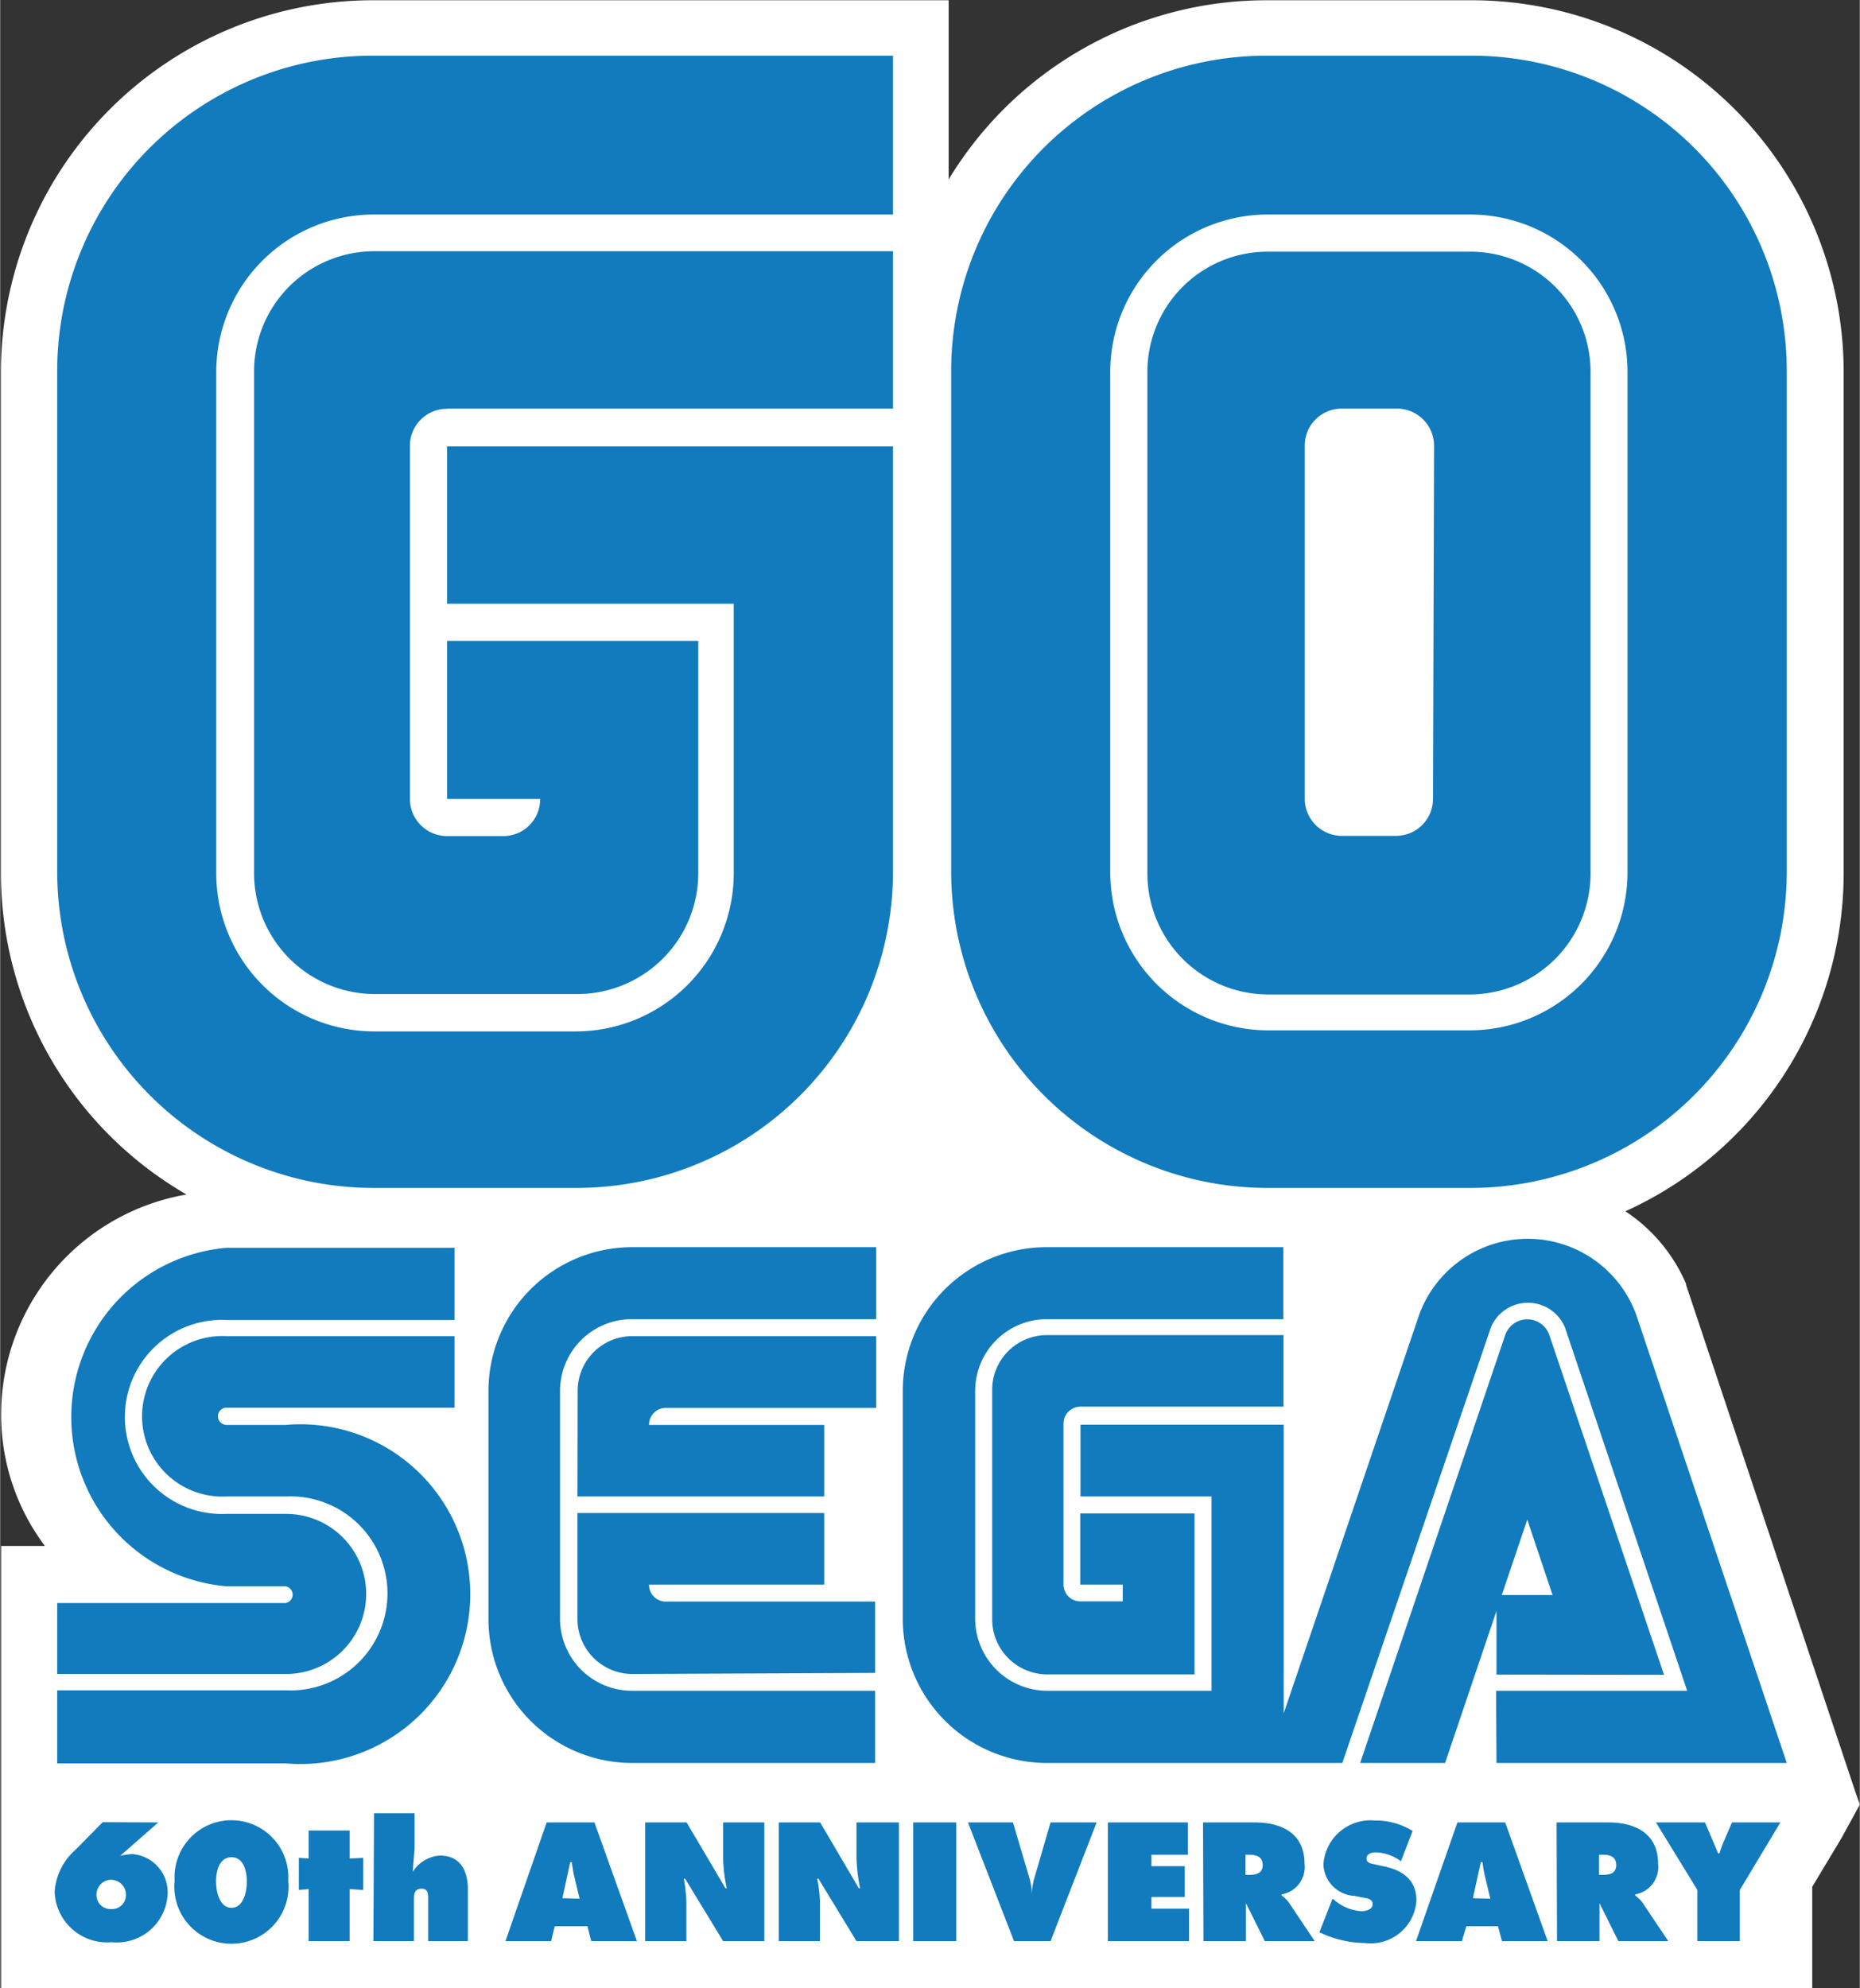
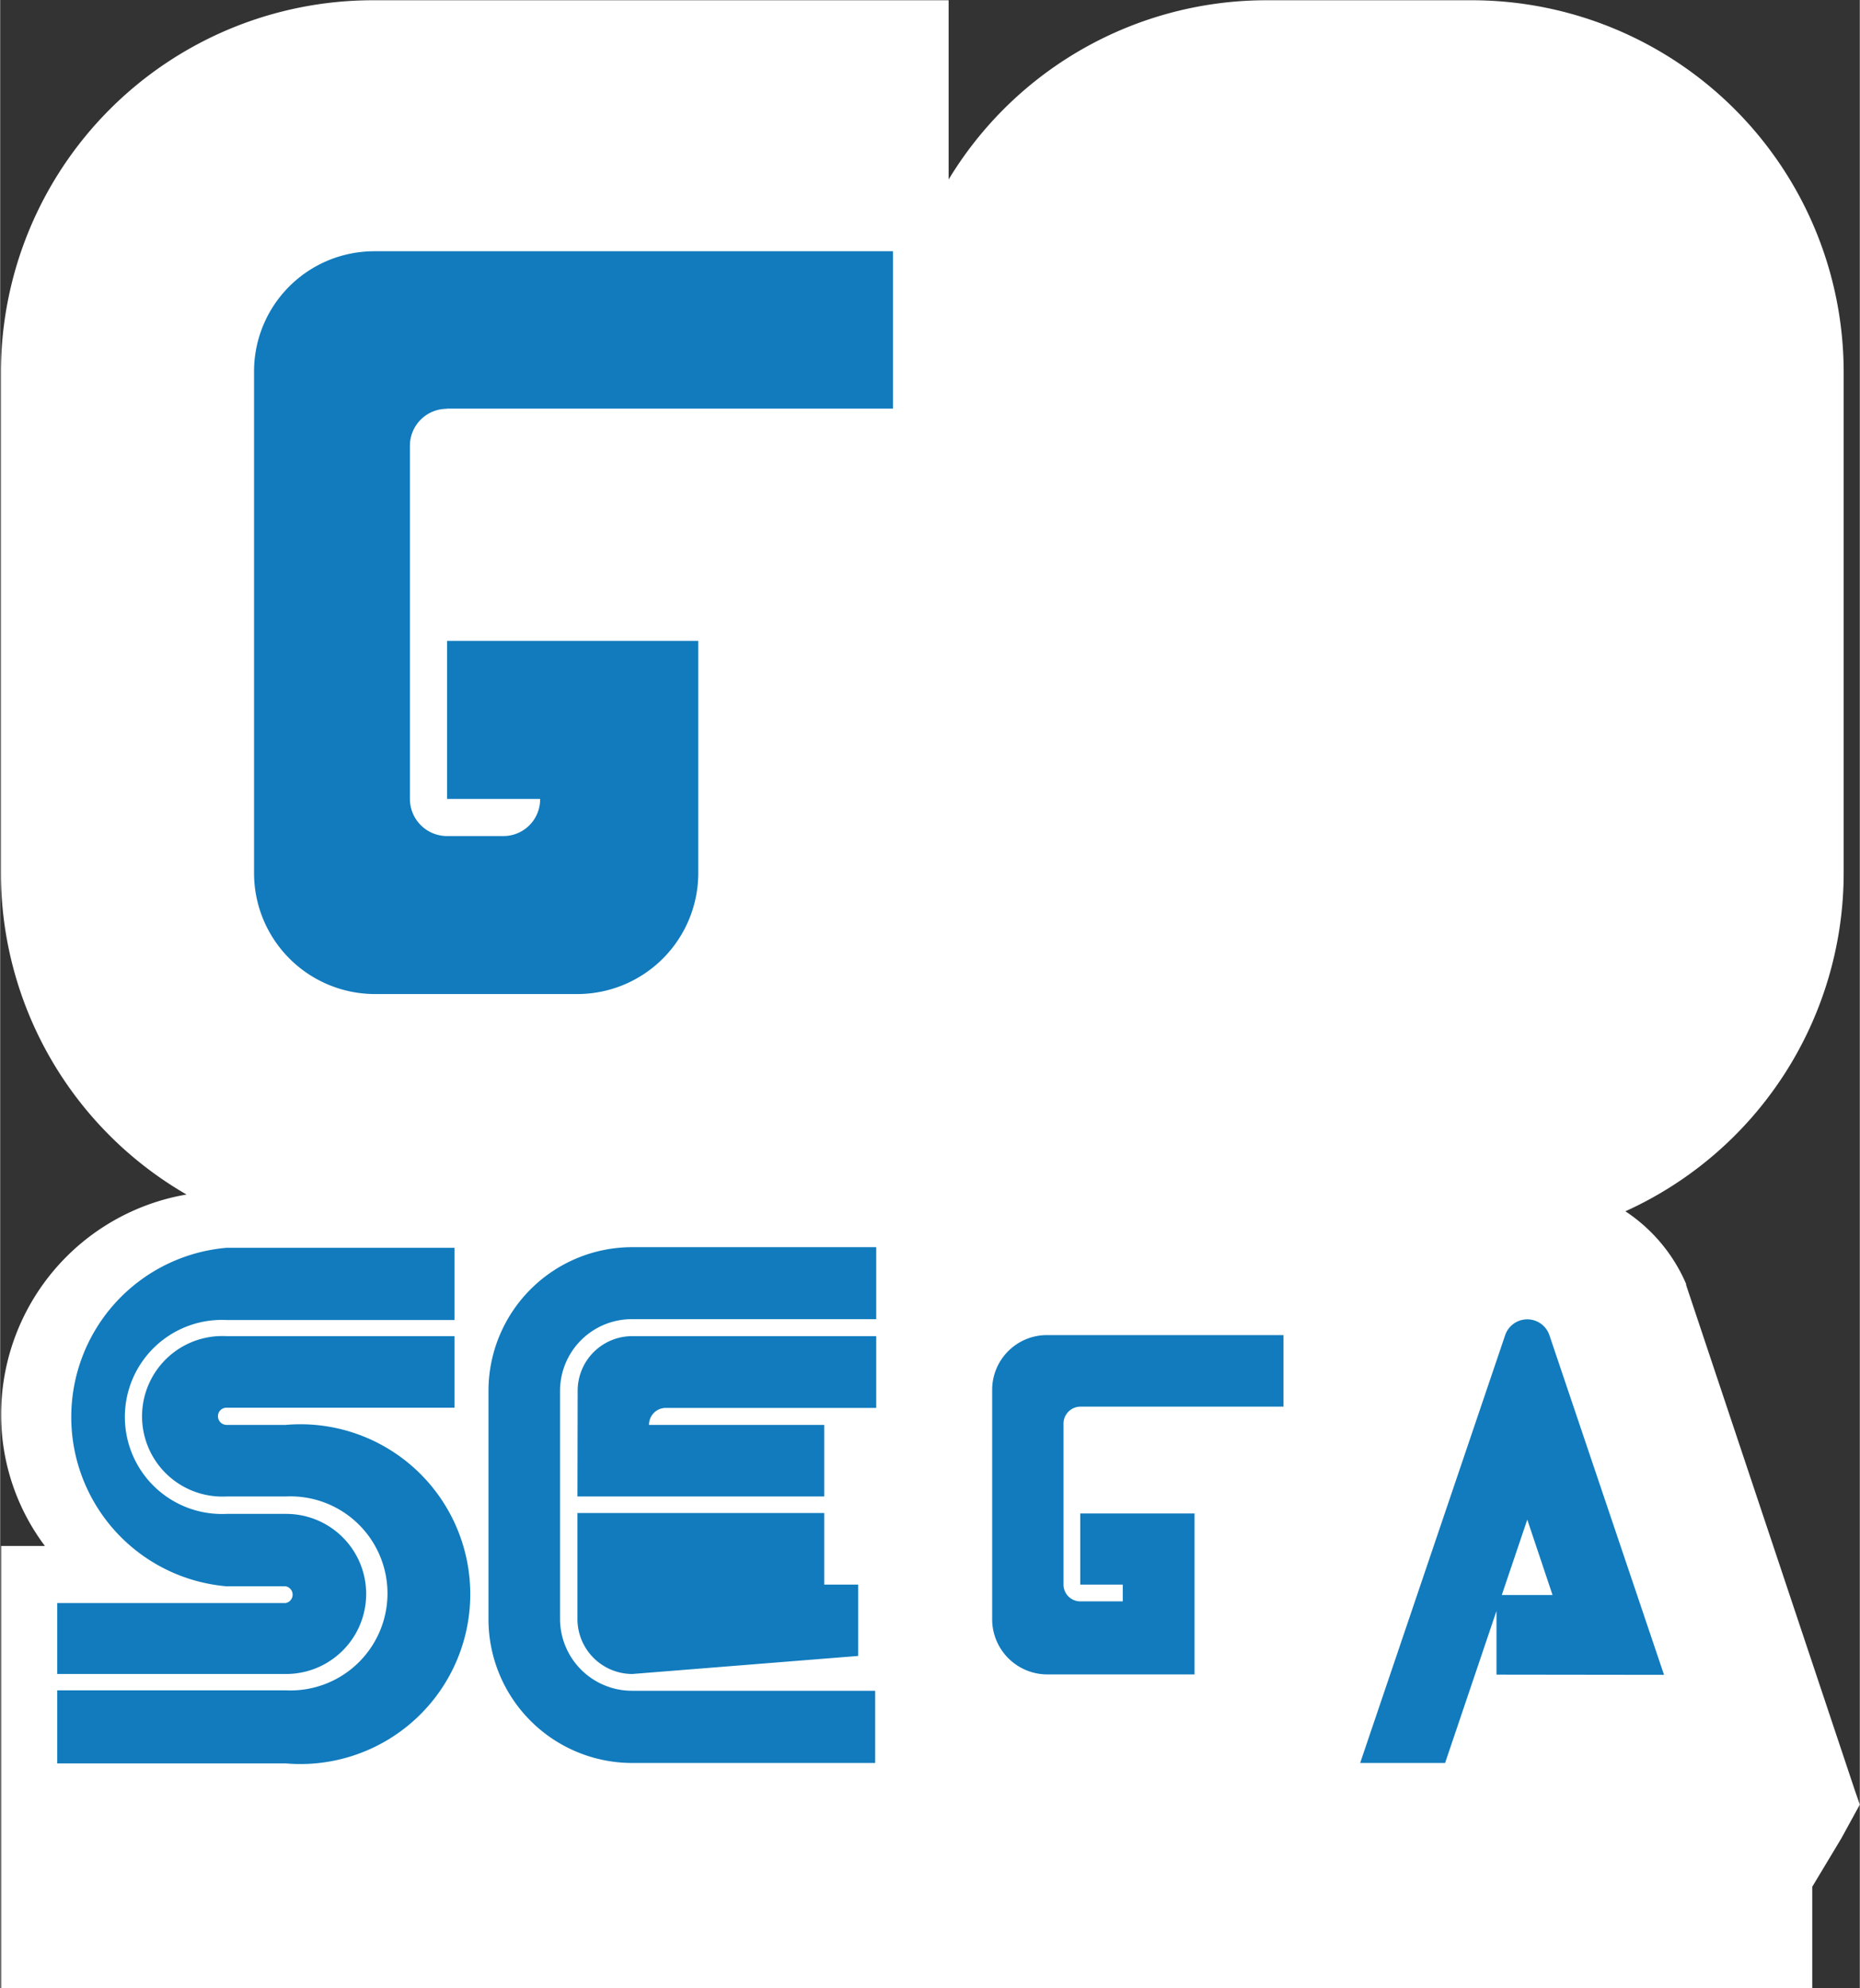
<svg xmlns="http://www.w3.org/2000/svg" viewBox="-0.035 -0.012 87.575 93.622" width="2339" height="2500">
  <rect x="-0.035" y="-0.012" width="87.575" height="93.622" fill="#333333" stroke="none" />
  <path d="M87.31 84.31L79.36 60.5v-.05a7.77 7.77 0 0 0-2.86-3.42 17.5 17.5 0 0 0 10.28-15.91V17.5A17.52 17.52 0 0 0 69.28 0h-9.65a17.49 17.49 0 0 0-15 8.44V0H17.5A17.52 17.52 0 0 0 0 17.5v23.62a17.48 17.48 0 0 0 8.74 15.12A10.51 10.51 0 0 0 .01 66.69a10.28 10.28 0 0 0 2.06 6.1H.01v20.82H85.3v-4.77l1.37-2.28.87-1.59z" fill="#fff" />
  <g fill="#117bbd">
    <path d="M2.65 83.03h10.76a8 8 0 1 0 0-15.94h-2.79a.41.41 0 0 1-.4-.41.4.4 0 0 1 .4-.4h10.74v-3.37H10.62a3.78 3.78 0 1 0 0 7.55h2.8a4.57 4.57 0 1 1 0 9.13H2.65z" />
    <path d="M2.65 78.82h10.78a3.77 3.77 0 0 0 0-7.54h-2.81a4.57 4.57 0 1 1 0-9.13h10.74v-3.4H10.62a8 8 0 0 0 0 15.94h2.78a.4.4 0 0 1 0 .79H2.65zM29.73 79.61a3.39 3.39 0 0 1-3.4-3.4V65.45a3.38 3.38 0 0 1 3.4-3.34h11.49v-3.39H29.73a6.77 6.77 0 0 0-6.77 6.77v10.75a6.77 6.77 0 0 0 6.77 6.77h11.44v-3.4z" />
-     <path d="M27.16 65.49a2.57 2.57 0 0 1 2.57-2.58h11.49v3.38h-9.9a.79.79 0 0 0-.8.8h8.25v3.37H27.15zM29.73 78.82a2.59 2.59 0 0 1-2.58-2.58v-5h11.62v3.37h-8.25a.79.79 0 0 0 .8.8h9.85v3.36zM46.68 76.24a2.6 2.6 0 0 0 2.58 2.6h6.95v-7.58h-5.38v3.35h2v.79h-2a.79.79 0 0 1-.79-.79v-7.57a.8.8 0 0 1 .8-.81h9.56v-3.37H49.26a2.58 2.58 0 0 0-2.58 2.58z" />
-     <path d="M70.43 83.01H84.1L77.01 61.9a5.44 5.44 0 0 0-10.22 0l-6.38 18.77V67.08h-9.57v3.38h6.17v9.15h-7.74a3.4 3.4 0 0 1-3.39-3.39V65.49a3.38 3.38 0 0 1 3.38-3.38h11.13v-3.39H49.24a6.77 6.77 0 0 0-6.77 6.77v10.75a6.79 6.79 0 0 0 6.79 6.77h13.91l7-20.52a1.89 1.89 0 0 1 3.48 0l5.76 17.12h-9z" />
+     <path d="M27.16 65.49a2.57 2.57 0 0 1 2.57-2.58h11.49v3.38h-9.9a.79.79 0 0 0-.8.8h8.25v3.37H27.15zM29.73 78.82a2.59 2.59 0 0 1-2.58-2.58v-5h11.62v3.37h-8.25h9.85v3.36zM46.68 76.24a2.6 2.6 0 0 0 2.58 2.6h6.95v-7.58h-5.38v3.35h2v.79h-2a.79.79 0 0 1-.79-.79v-7.57a.8.8 0 0 1 .8-.81h9.56v-3.37H49.26a2.58 2.58 0 0 0-2.58 2.58z" />
    <path d="M78.32 78.86l-5.4-16a1.1 1.1 0 0 0-2.08 0l-6.83 20.15h4l2.42-7.16v3zm-6.44-7.31l1.19 3.55h-2.39zM21.01 19.23h21v-7.41H17.59a5.66 5.66 0 0 0-5.67 5.66V41.1a5.7 5.7 0 0 0 5.67 5.7h9.59a5.7 5.7 0 0 0 5.66-5.71V30.17H21.01v7.44h4.38v.11a1.73 1.73 0 0 1-1.73 1.64h-2.65a1.75 1.75 0 0 1-1.75-1.74V21.01a1.74 1.74 0 0 1 1.75-1.77" />
-     <path d="M21.01 21.01v7.41h13.5v12.7a7.45 7.45 0 0 1-7.44 7.44h-9.49a7.45 7.45 0 0 1-7.44-7.43V17.5a7.42 7.42 0 0 1 7.42-7.41h24.45V2.61H17.5A14.85 14.85 0 0 0 2.65 17.46v23.62a14.9 14.9 0 0 0 14.91 14.85h9.53a14.9 14.9 0 0 0 14.92-14.81V21.01zM69.19 11.84h-9.53a5.66 5.66 0 0 0-5.67 5.66v23.62a5.7 5.7 0 0 0 5.67 5.7h9.53a5.7 5.7 0 0 0 5.67-5.7V17.5a5.66 5.66 0 0 0-5.67-5.66m-1.75 25.77a1.74 1.74 0 0 1-1.74 1.74h-2.55a1.75 1.75 0 0 1-1.75-1.74V21a1.74 1.74 0 0 1 1.75-1.77h2.59A1.75 1.75 0 0 1 67.49 21z" />
-     <path d="M69.25 2.61H59.6a14.85 14.85 0 0 0-14.85 14.85v23.62a14.9 14.9 0 0 0 14.91 14.85h9.53A14.9 14.9 0 0 0 84.1 41.08V17.5A14.85 14.85 0 0 0 69.25 2.61m7.35 38.47a7.44 7.44 0 0 1-7.43 7.43h-9.49a7.45 7.45 0 0 1-7.44-7.43V17.5a7.42 7.42 0 0 1 7.42-7.41h9.53a7.41 7.41 0 0 1 7.41 7.41zM7.41 85.81l-1.79 1.57a3.6 3.6 0 0 1 .56-.08 1.8 1.8 0 0 1 1.67 1.87 2.39 2.39 0 0 1-2.63 2.28 2.47 2.47 0 0 1-2.69-2.37 2.89 2.89 0 0 1 1-2l1.26-1.28zm-2.22 4.08a.66.66 0 0 0 .7-.66.71.71 0 0 0-.71-.72.7.7 0 0 0-.68.7.66.66 0 0 0 .69.68M13.53 88.55a2.69 2.69 0 1 1-5.35 0 2.68 2.68 0 1 1 5.35 0m-3.4.05c0 .43.15 1.23.73 1.23s.72-.8.72-1.23-.12-1.15-.72-1.15-.73.69-.73 1.15M16.42 87.51l.64-.03v1.51l-.64-.04v2.45h-1.93v-2.45l-.46.04v-1.51l.46.03v-1.32h1.93zM17.57 85.38h1.91v1.66l-.09 1.1a1.66 1.66 0 0 1 1.27-.77c1 0 1.33.74 1.33 1.61v2.42h-1.87v-2c0-.21 0-.47-.31-.47s-.36.22-.36.47v2h-1.91zM25.91 91.4h-2.15l1.94-5.59h2.25l2 5.59H27.8l-.18-.7h-1.54zm1.34-2l-.24-1c-.06-.24-.09-.48-.13-.72h-.07l-.37 1.7zM30.34 85.81h1.95l1.83 3.1h.06a7.65 7.65 0 0 1-.17-1.43v-1.67h1.94v5.59h-1.94l-1.79-2.94h-.06a7.36 7.36 0 0 1 .12 1.12v1.82h-1.94zM36.63 85.81h1.95l1.82 3.1h.06a8.59 8.59 0 0 1-.17-1.43v-1.67h2v5.59h-2l-1.79-2.94h-.06a6.31 6.31 0 0 1 .13 1.12v1.82h-1.94zM42.96 85.81h2.03v5.59h-2.03zM51.6 85.81l-2.17 5.59h-1.72l-2.17-5.59h2.12l.75 2.54a3 3 0 0 1 .14.83 3 3 0 0 1 .14-.83l.74-2.54zM52.13 85.81h3.77v1.52h-1.72v.54h1.57v1.45h-1.57v.55h1.77v1.53h-3.82zM56.61 85.81h2.45c1.27 0 2.33.53 2.33 1.94a1.31 1.31 0 0 1-1.08 1.45v.05a1.48 1.48 0 0 1 .34.33l1.22 1.82h-2.35l-.89-1.79v1.79h-2zm2 2.47h.14c.33 0 .67-.05.67-.46s-.31-.49-.66-.49h-.15zM62.71 89.4l.1.08a2.16 2.16 0 0 0 1.27.51c.2 0 .52-.08.52-.33s-.27-.28-.45-.31l-.41-.08a1.54 1.54 0 0 1-1.46-1.48 2.22 2.22 0 0 1 2.42-2.07 3.3 3.3 0 0 1 1.78.49l-.55 1.43a2.09 2.09 0 0 0-1.18-.42c-.18 0-.44.06-.44.29s.25.24.41.28l.46.1c.86.19 1.48.65 1.48 1.6a2.16 2.16 0 0 1-2.42 2 5 5 0 0 1-2.15-.51zM68.8 91.4h-2.16l1.95-5.59h2.25l2 5.59h-2.15l-.19-.7h-1.49zm1.34-2l-.24-1a6 6 0 0 1-.13-.72h-.08l-.37 1.7zM73.26 85.81h2.45c1.26 0 2.33.53 2.33 1.94a1.31 1.31 0 0 1-1.08 1.45v.05a1.48 1.48 0 0 1 .34.33l1.22 1.82h-2.35l-.89-1.79v1.79h-2zm2 2.47h.14c.33 0 .67-.05.67-.46s-.31-.49-.66-.49h-.15zM80.25 85.81l.62 1.46h.06a4.76 4.76 0 0 1 .19-.53l.4-.93h2.28l-1.91 3.18v2.41h-2v-2.41l-1.95-3.18z" />
  </g>
</svg>